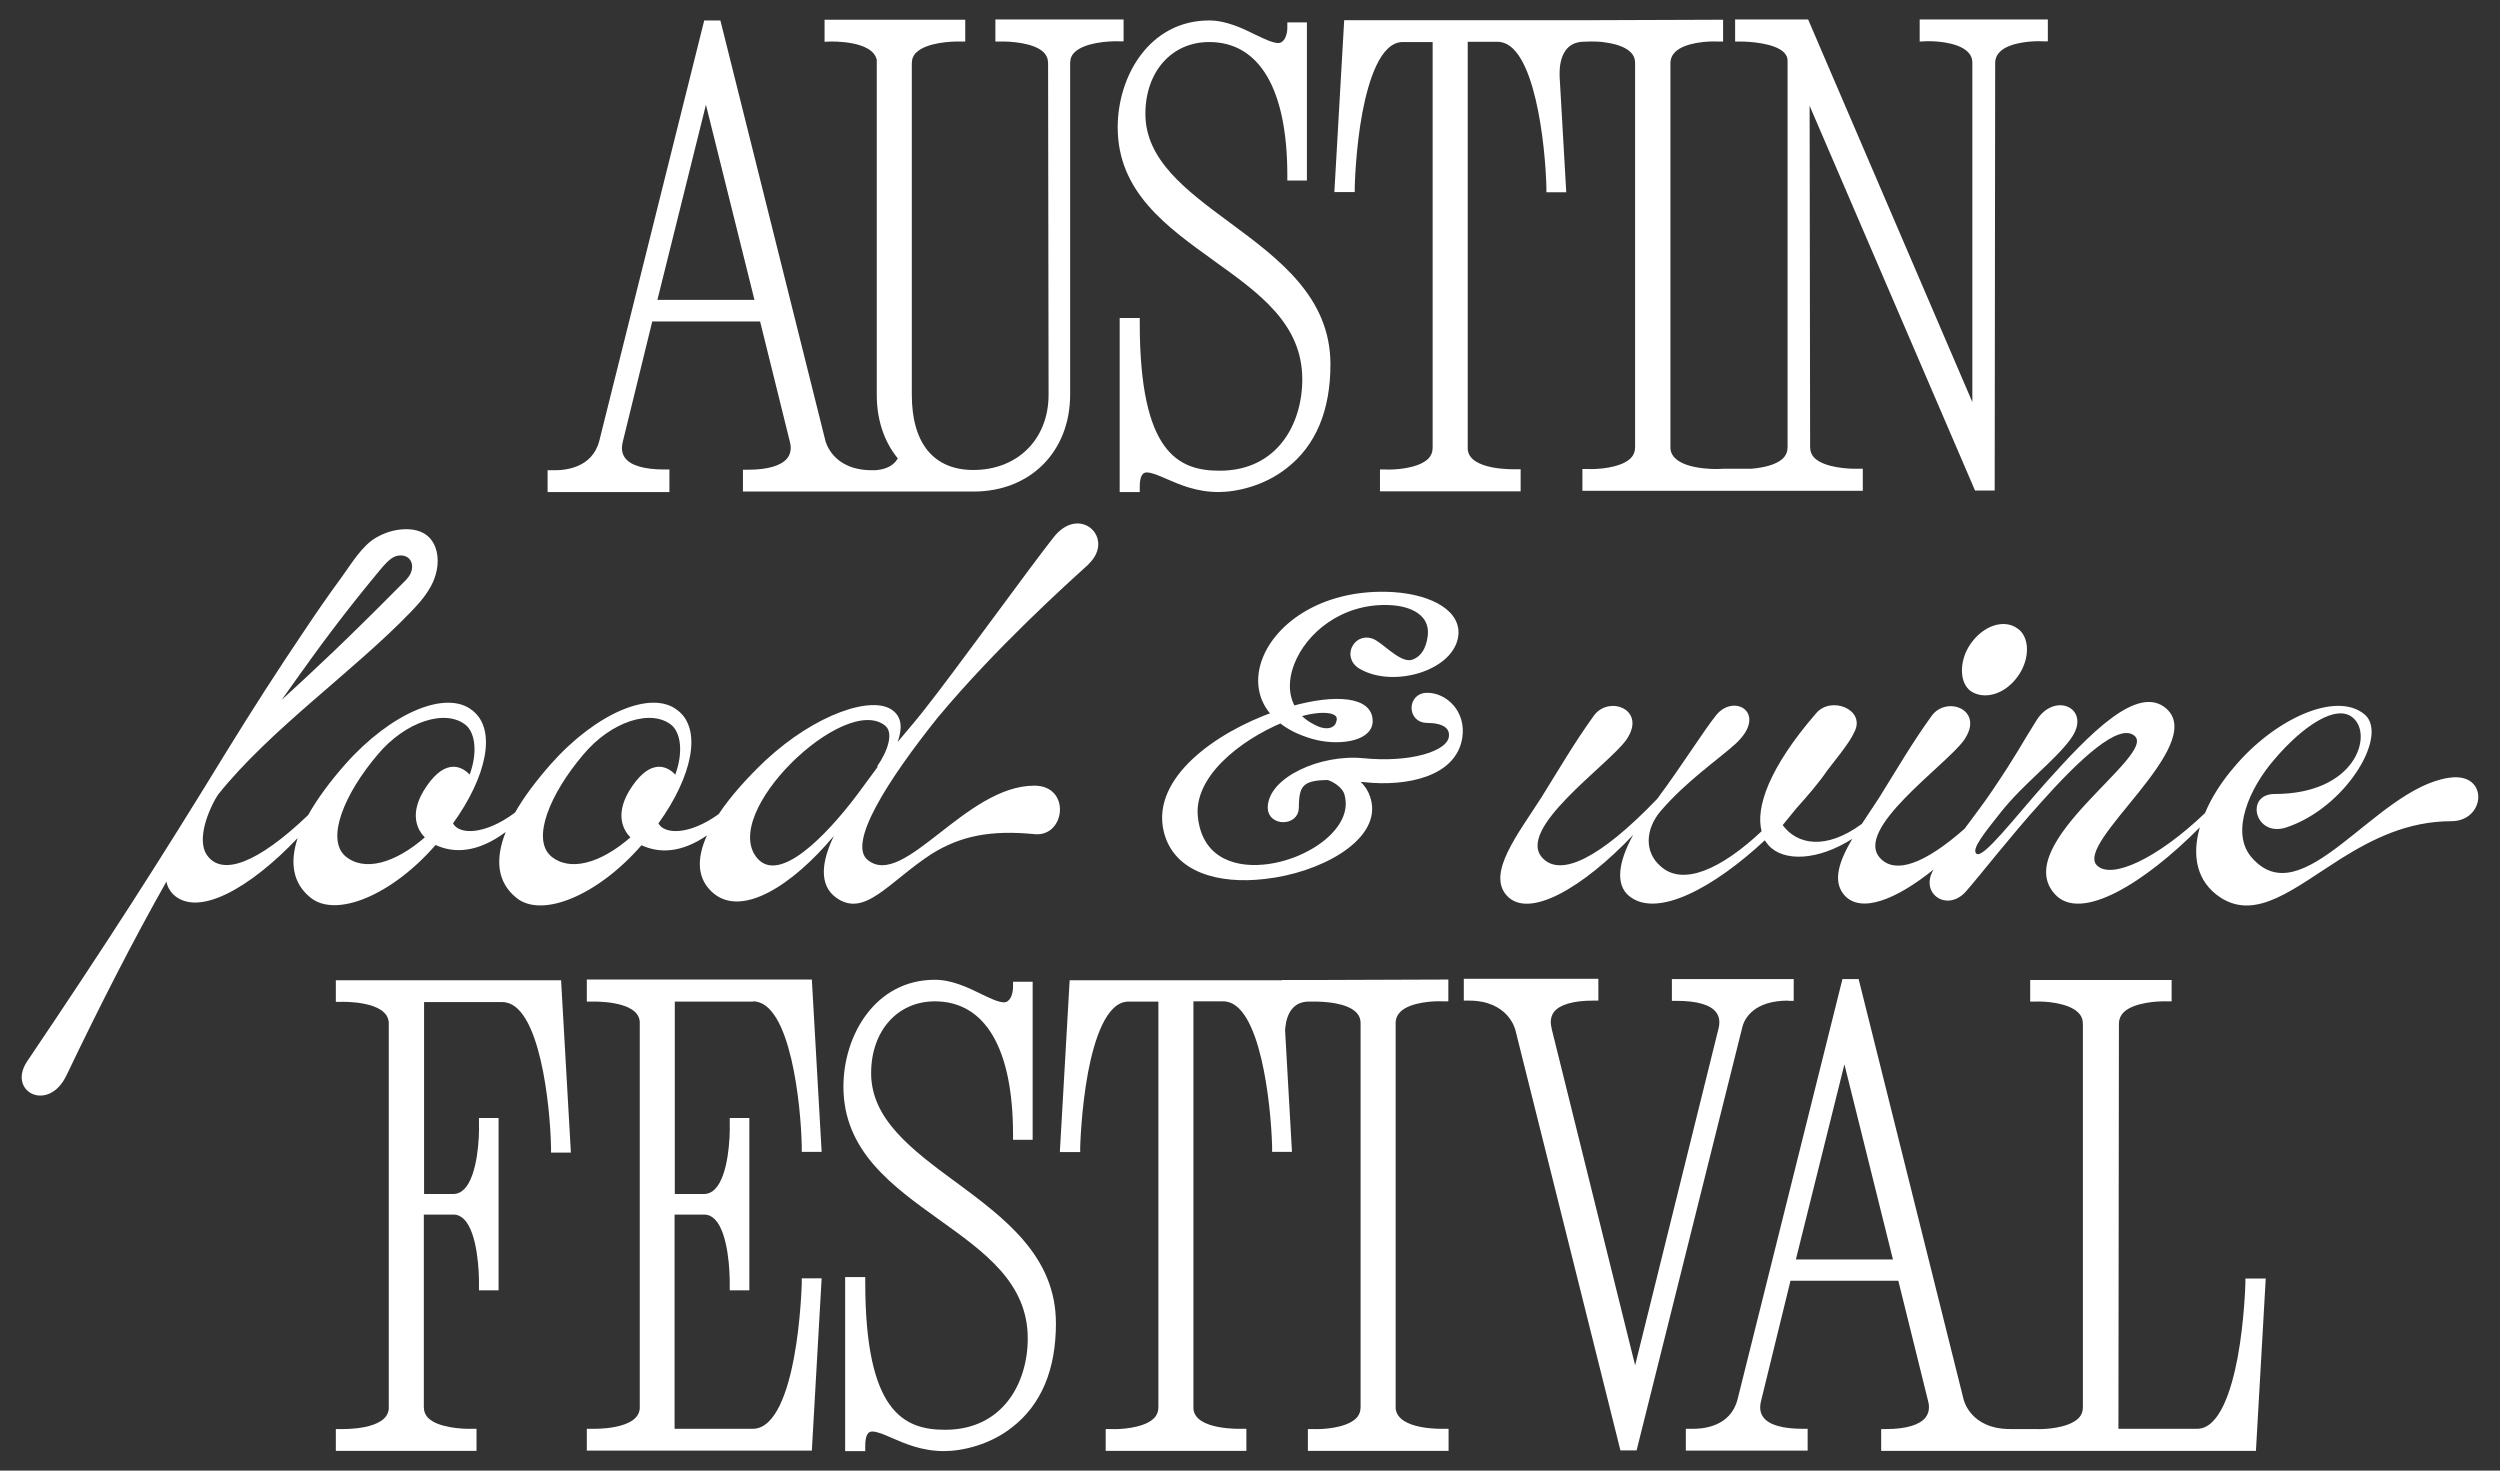
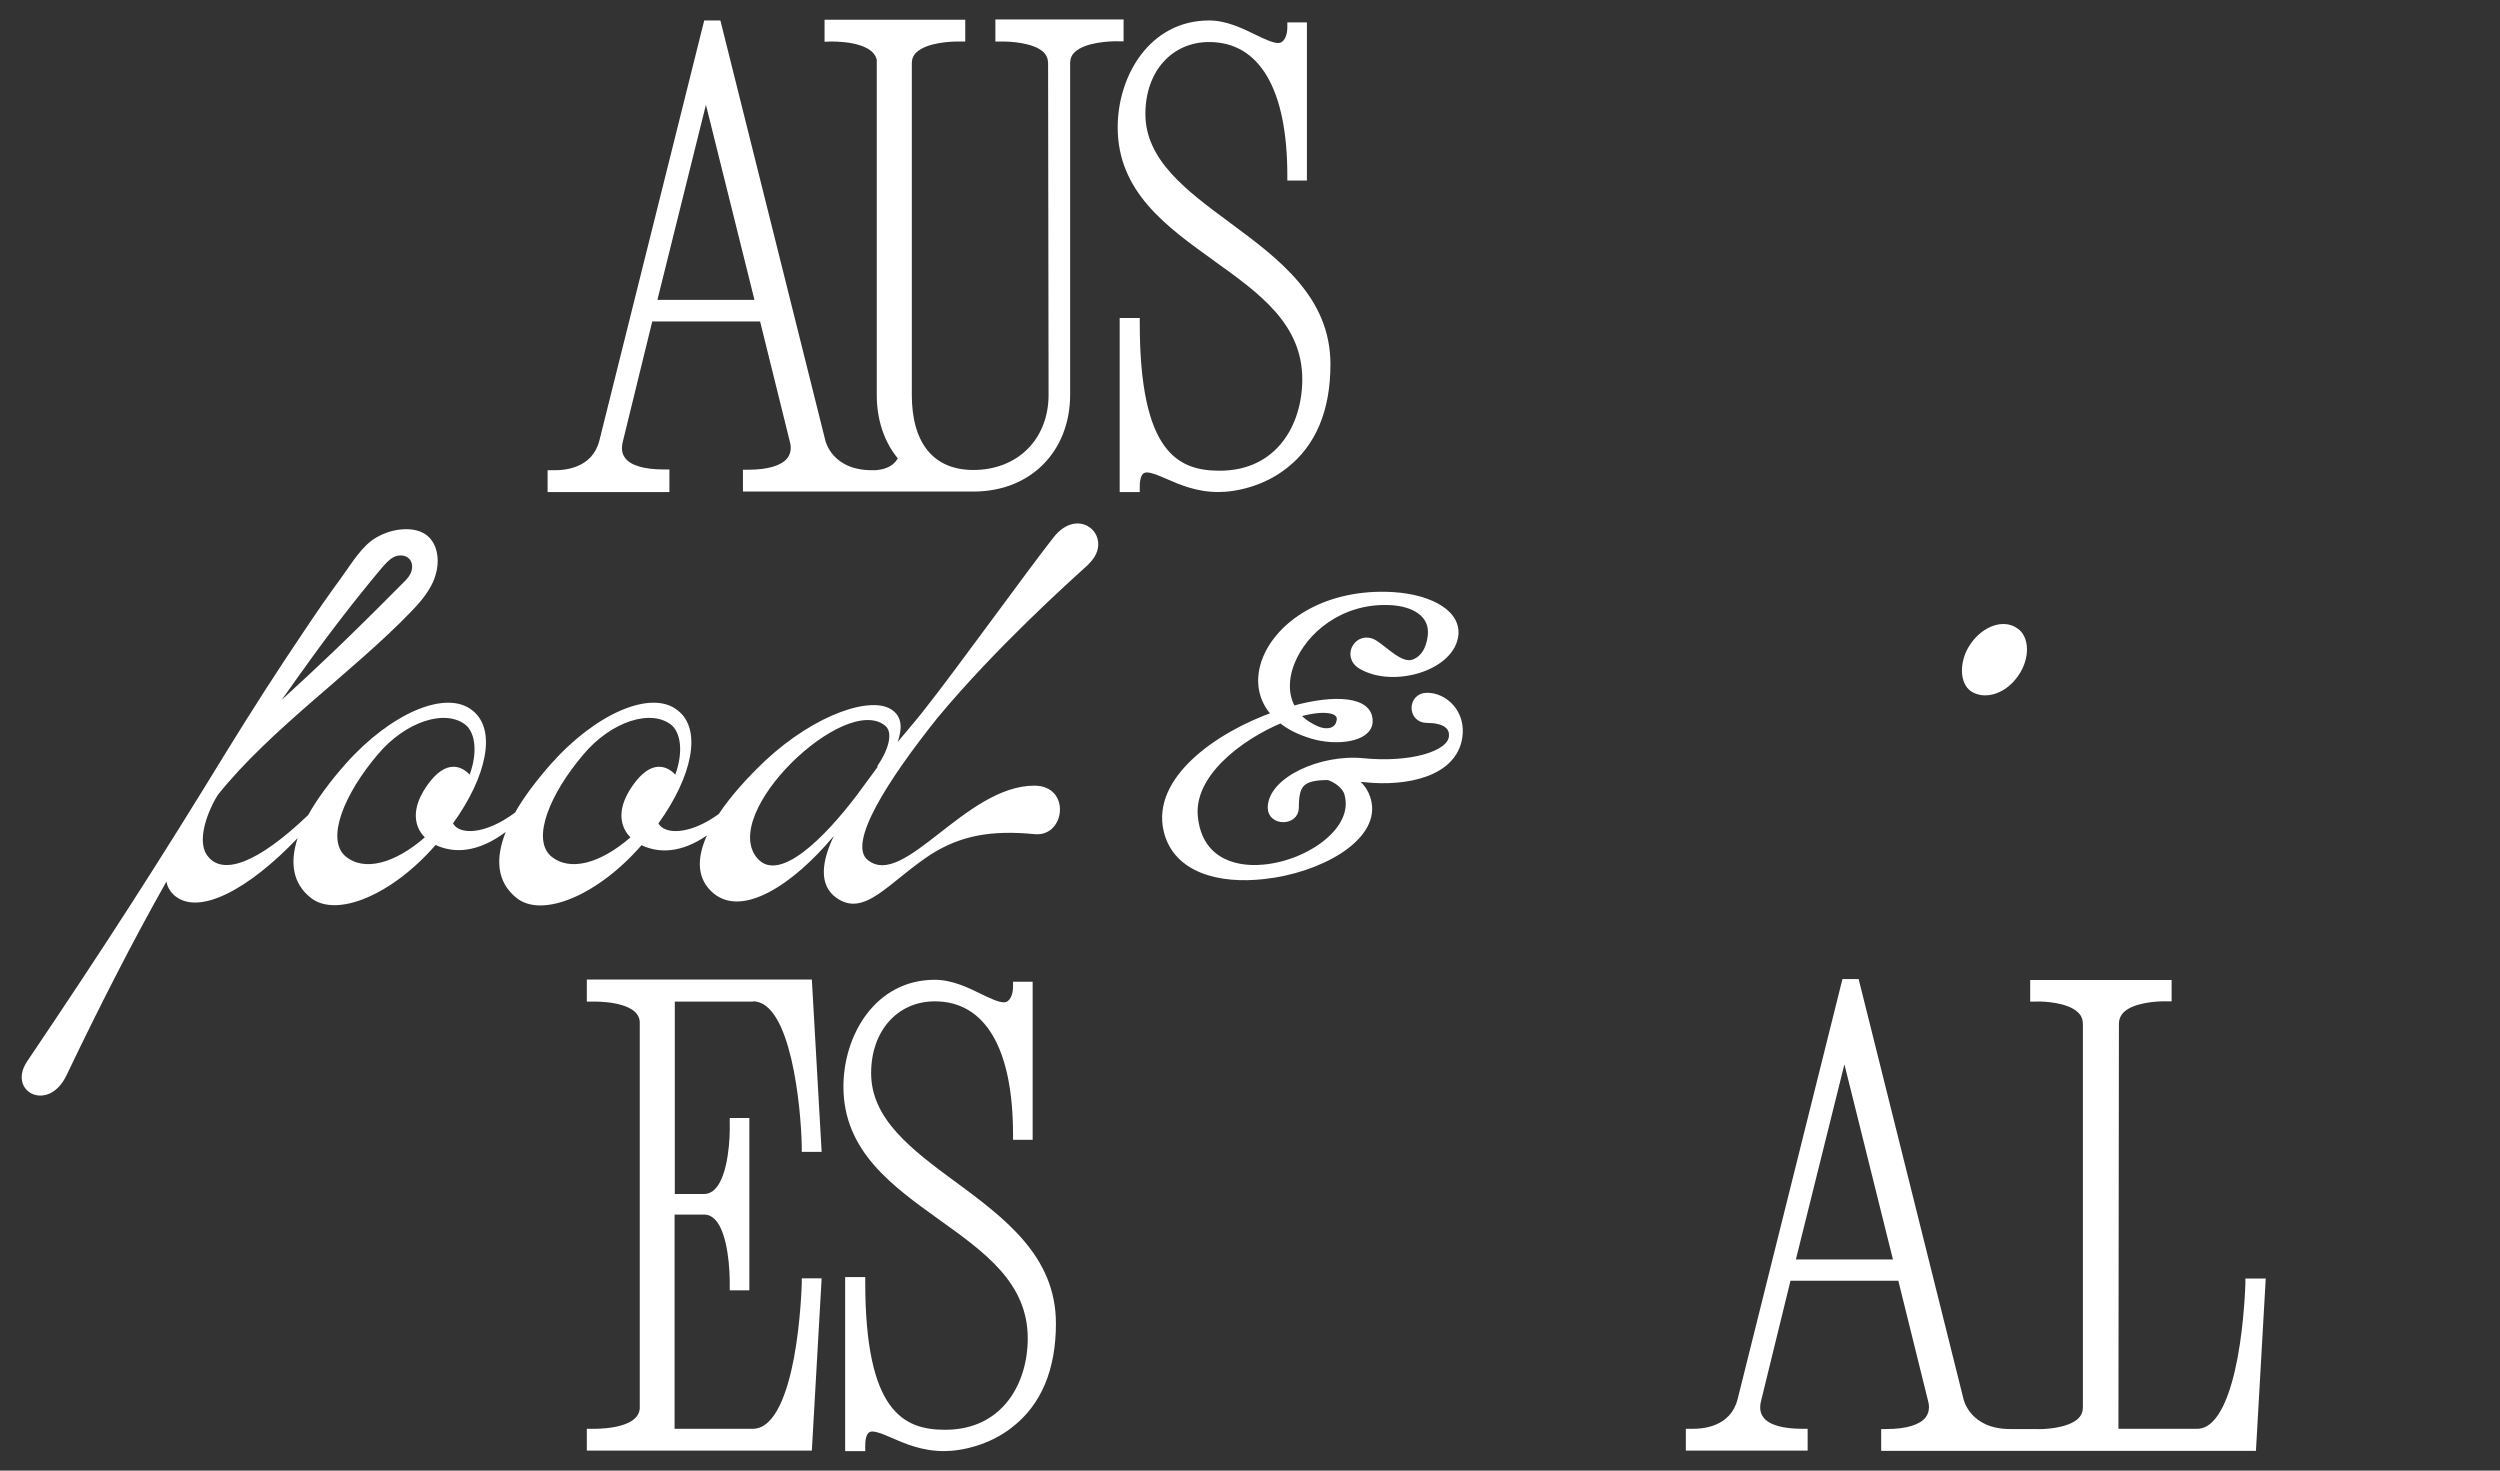
<svg xmlns="http://www.w3.org/2000/svg" width="102" height="60" viewBox="0 0 102 60" fill="none">
  <rect x="0" y="0" width="102" height="60" fill="#333333" stroke="none" />
  <path d="M80.433 28.215C80.993 28.565 81.823 28.315 82.333 27.585C82.843 26.875 82.813 25.965 82.303 25.635C81.773 25.255 80.933 25.505 80.403 26.265C79.923 26.945 79.923 27.885 80.433 28.215Z" fill="white" />
-   <path d="M99.903 31.735C96.883 32.195 93.923 37.435 91.843 34.955C91.003 33.945 91.763 32.165 92.803 30.975C93.923 29.655 95.343 28.665 96.023 29.305C96.813 30.015 96.103 32.395 92.803 32.395C91.583 32.395 91.993 34.165 93.263 33.765C95.693 32.975 97.473 30.015 96.483 29.155C95.313 28.165 92.783 29.355 91.163 31.285C90.653 31.875 90.233 32.525 89.963 33.175C87.993 35.055 86.153 35.885 85.563 35.315C84.603 34.405 90.053 30.445 88.403 28.925C87.233 27.865 85.233 29.965 83.483 31.915C82.193 33.365 80.923 35.035 80.643 34.835C80.413 34.655 80.973 33.975 81.653 33.115C82.563 31.975 83.833 31.035 84.463 30.175C85.403 28.935 83.853 28.175 83.093 29.385C82.483 30.345 82.303 30.755 81.293 32.245C80.993 32.695 80.563 33.265 80.153 33.815C78.483 35.285 77.333 35.645 76.733 35.035C75.563 33.865 79.393 31.235 80.133 30.195C80.993 28.955 79.423 28.365 78.813 29.205C78.003 30.325 77.363 31.435 76.663 32.555C76.433 32.905 76.193 33.265 75.963 33.615C74.493 34.695 73.323 34.465 72.733 33.665L73.313 32.955C73.773 32.445 74.203 31.945 74.553 31.435C75.493 30.245 75.543 30.095 75.673 29.835C76.103 28.945 74.713 28.385 74.103 29.095C72.173 31.325 71.623 32.945 71.873 33.915C70.223 35.465 68.653 36.175 67.743 35.335C67.083 34.755 67.133 33.835 67.743 33.105C68.803 31.865 70.123 30.975 70.813 30.345C72.153 29.105 70.763 28.265 70.023 29.175C69.493 29.835 68.633 31.225 67.613 32.595C65.253 35.055 63.683 35.765 62.953 35.025C61.783 33.855 65.613 31.225 66.353 30.185C67.213 28.945 65.643 28.355 65.033 29.195C64.223 30.315 63.583 31.425 62.883 32.545C61.923 34.045 60.673 35.615 61.463 36.525C62.353 37.535 64.583 36.225 66.633 34.065C66.003 35.205 65.923 36.095 66.453 36.545C67.593 37.505 69.953 36.195 72.003 34.285C72.053 34.365 72.103 34.415 72.153 34.485C72.773 35.175 74.173 35.115 75.573 34.225C75.043 35.125 74.753 35.945 75.243 36.515C75.913 37.285 77.353 36.715 78.893 35.475C78.293 36.455 79.463 37.255 80.233 36.345C80.893 35.585 82.033 34.115 83.223 32.795C84.823 30.995 86.473 29.445 87.103 30.035C87.963 30.845 82.003 34.445 83.833 36.475C84.883 37.655 87.503 36.025 89.753 33.755C89.423 34.905 89.613 35.975 90.603 36.625C92.073 37.565 93.593 36.245 95.523 35.025C96.793 34.235 98.233 33.505 100.013 33.505C101.433 33.505 101.563 31.475 99.913 31.735H99.903Z" fill="white" />
  <path d="M44.413 23.015C45.533 21.955 44.032 20.535 42.962 21.955C42.072 23.075 38.882 27.485 37.792 28.855C37.542 29.185 37.112 29.695 36.623 30.275C36.803 29.765 36.823 29.285 36.423 28.985C35.613 28.355 33.282 29.115 31.222 31.035C30.472 31.745 29.802 32.495 29.323 33.215C28.113 34.085 27.113 34.045 26.863 33.595C28.233 31.695 28.663 29.765 27.652 28.985C26.593 28.125 24.332 29.085 22.482 31.165C21.892 31.835 21.382 32.505 21.012 33.155C19.762 34.085 18.732 34.055 18.482 33.595C19.852 31.695 20.282 29.765 19.272 28.985C18.212 28.125 15.953 29.085 14.102 31.165C13.482 31.865 12.953 32.575 12.572 33.255C10.512 35.225 9.052 35.765 8.442 34.885C8.142 34.455 8.242 33.615 8.772 32.625L8.893 32.425C11.043 29.735 14.442 27.385 16.792 24.935C17.132 24.585 17.453 24.205 17.663 23.755C17.863 23.305 17.932 22.785 17.762 22.325C17.692 22.145 17.583 21.975 17.433 21.855C17.163 21.635 16.802 21.575 16.452 21.595C16.072 21.615 15.693 21.735 15.363 21.925C14.773 22.255 14.342 22.995 13.942 23.545C13.412 24.265 12.902 25.005 12.402 25.755C11.322 27.355 10.282 28.975 9.272 30.615C6.482 35.175 4.383 38.445 1.113 43.295C0.273 44.535 1.972 45.425 2.712 43.875C4.082 41.015 5.402 38.425 6.792 35.965C6.822 36.165 6.922 36.345 7.072 36.495C8.072 37.435 10.172 36.265 12.143 34.195C11.822 35.175 11.933 36.035 12.673 36.625C13.713 37.465 15.992 36.525 17.772 34.475C18.522 34.825 19.492 34.795 20.633 33.945C20.203 35.025 20.262 35.985 21.073 36.635C22.113 37.475 24.393 36.535 26.173 34.485C26.883 34.815 27.782 34.815 28.843 34.085C28.413 35.035 28.422 35.885 29.133 36.465C30.302 37.405 32.322 36.135 34.022 34.105C33.512 35.165 33.413 36.105 34.102 36.615C35.273 37.475 36.252 35.985 38.002 34.845C39.192 34.105 40.412 33.855 42.232 34.035C43.472 34.135 43.702 32.055 42.202 32.055C39.392 32.055 36.883 36.265 35.413 35.095C34.553 34.435 36.222 31.825 38.252 29.285C40.632 26.425 43.573 23.785 44.413 23.025V23.015ZM12.342 27.365C13.363 25.925 14.443 24.525 15.572 23.175C15.723 23.005 15.873 22.825 16.073 22.725C16.273 22.625 16.552 22.635 16.702 22.805C16.842 22.955 16.842 23.205 16.752 23.395C16.662 23.585 16.503 23.725 16.352 23.875C14.092 26.155 12.912 27.255 11.492 28.555L12.332 27.375L12.342 27.365ZM17.413 32.065C16.623 33.205 17.062 33.895 17.332 34.165C16.113 35.225 14.852 35.585 14.082 34.925C13.293 34.215 14.053 32.385 15.402 30.795C16.543 29.425 18.212 28.895 19.032 29.605C19.382 29.935 19.493 30.695 19.163 31.605C18.883 31.305 18.223 30.895 17.413 32.065ZM25.802 32.065C25.012 33.205 25.452 33.895 25.722 34.165C24.502 35.225 23.242 35.585 22.472 34.925C21.682 34.215 22.442 32.385 23.792 30.795C24.932 29.425 26.603 28.895 27.423 29.605C27.773 29.935 27.882 30.695 27.552 31.605C27.272 31.305 26.612 30.895 25.802 32.065ZM35.812 31.285C35.532 31.665 35.252 32.045 34.972 32.425C33.652 34.175 31.803 36.025 30.913 35.035C29.293 33.205 34.462 28.265 36.112 29.605C36.462 29.885 36.242 30.615 35.782 31.275H35.812V31.285Z" fill="white" />
  <path d="M47.613 33.875C47.133 31.825 49.663 30.005 52.053 29.165C51.433 28.525 51.333 27.705 51.643 26.905C52.183 25.525 53.963 24.235 56.543 24.285C58.133 24.315 59.453 24.925 59.363 25.895C59.233 27.215 56.863 27.935 55.543 27.165C54.863 26.765 55.433 25.845 56.083 26.255C56.513 26.525 57.133 27.205 57.643 27.055C58.053 26.925 58.323 26.545 58.393 25.945C58.493 25.025 57.663 24.565 56.613 24.545C54.673 24.495 53.193 25.725 52.683 27.025C52.413 27.705 52.413 28.405 52.743 28.945C54.443 28.465 55.923 28.545 55.863 29.465C55.813 30.135 54.523 30.295 53.553 30.005C53.013 29.845 52.583 29.625 52.263 29.355C50.543 30.075 48.553 31.595 48.733 33.335C48.903 35.005 50.193 35.545 51.563 35.415C53.423 35.245 55.433 33.845 54.983 32.365C54.923 32.125 54.613 31.825 54.203 31.685C53.053 31.685 52.853 32.015 52.853 32.955C52.853 33.555 51.863 33.555 51.863 32.955C51.863 31.845 53.903 30.905 55.613 31.075C57.523 31.265 59.163 30.805 59.253 30.075C59.313 29.585 58.883 29.355 58.223 29.355C57.563 29.355 57.573 28.405 58.223 28.405C58.953 28.405 59.673 29.105 59.523 30.075C59.303 31.555 57.373 31.955 55.693 31.775L54.993 31.715C55.393 31.905 55.723 32.225 55.823 32.765C56.093 34.215 53.803 35.485 51.573 35.725C49.763 35.935 47.983 35.475 47.613 33.875ZM53.723 29.765C54.133 29.945 54.533 29.845 54.643 29.525C54.883 28.875 53.943 28.805 52.863 29.145C53.073 29.395 53.353 29.605 53.723 29.765Z" fill="white" stroke="white" stroke-width="0.28" stroke-miterlimit="10" />
  <path d="M27.312 19.155H27.102C26.292 19.155 25.742 18.995 25.512 18.695C25.372 18.515 25.342 18.295 25.412 18.015L26.612 13.115H31.012L32.222 18.005C32.252 18.115 32.332 18.425 32.122 18.695C31.882 18.995 31.332 19.165 30.522 19.165H30.312V20.055H39.582C39.582 20.055 39.672 20.055 39.722 20.055C42.042 20.055 43.662 18.425 43.662 16.095V2.575C43.662 2.395 43.722 2.245 43.852 2.125C44.272 1.725 45.272 1.675 45.622 1.685H45.842V0.795H40.612V1.695H40.832C41.172 1.685 42.162 1.735 42.572 2.125C42.702 2.255 42.762 2.405 42.762 2.585L42.782 16.105C42.782 17.915 41.522 19.175 39.712 19.175C38.092 19.175 37.202 18.085 37.202 16.105V2.585C37.202 2.405 37.262 2.255 37.392 2.135C37.812 1.735 38.812 1.685 39.162 1.695H39.382V0.805H33.642V1.705L33.862 1.695C33.882 1.695 35.602 1.635 35.772 2.445V16.115C35.772 17.145 36.082 18.035 36.632 18.705C36.582 18.785 36.512 18.875 36.422 18.945C36.222 19.105 35.962 19.165 35.722 19.185H35.572C33.962 19.185 33.682 18.015 33.672 17.965L29.392 0.835H28.732L24.452 17.985C24.162 19.105 23.042 19.195 22.572 19.185H22.342V20.075H27.312V19.185V19.155ZM28.802 4.275L30.782 12.235H26.822L28.802 4.275Z" fill="white" />
  <path d="M49.523 10.635C51.383 11.965 53.133 13.215 53.133 15.475C53.133 17.325 52.093 19.205 49.763 19.205C48.072 19.205 46.502 18.475 46.502 13.185V12.975H45.683V20.075H46.502V19.865C46.502 19.475 46.593 19.275 46.782 19.275C46.983 19.275 47.263 19.395 47.583 19.535C48.133 19.775 48.822 20.075 49.712 20.075C50.452 20.075 51.582 19.825 52.492 19.105C53.682 18.185 54.282 16.755 54.282 14.865C54.282 12.125 52.183 10.565 50.153 9.065C48.393 7.765 46.732 6.525 46.732 4.645C46.732 2.925 47.803 1.715 49.333 1.715C51.392 1.715 52.523 3.645 52.523 7.155V7.365H53.322V0.915H52.523V1.125C52.523 1.425 52.403 1.755 52.153 1.755C51.933 1.755 51.592 1.595 51.222 1.415C50.692 1.155 50.032 0.835 49.333 0.835C46.913 0.835 45.602 3.085 45.602 5.195C45.602 7.825 47.593 9.245 49.513 10.625L49.523 10.635Z" fill="white" />
-   <path d="M55.273 7.645C55.273 7.645 55.303 6.105 55.583 4.605C55.833 3.285 56.322 1.715 57.232 1.715H58.452V18.265C58.452 18.445 58.392 18.595 58.263 18.725C57.843 19.125 56.862 19.175 56.523 19.155H56.303V20.045H62.042V19.145H61.822C61.803 19.145 59.943 19.205 59.883 18.325V1.705H61.102C62.623 1.705 63.053 5.985 63.093 7.635V7.845H63.903L63.633 3.125V3.055C63.623 2.785 63.642 1.755 64.552 1.705C65.043 1.675 65.382 1.705 65.513 1.735C65.882 1.785 66.282 1.895 66.513 2.115C66.653 2.245 66.712 2.395 66.712 2.585V18.245C66.712 18.425 66.653 18.575 66.522 18.705C66.103 19.105 65.123 19.155 64.782 19.135H64.562V20.025H76.002V19.125H75.782C75.442 19.135 74.453 19.085 74.043 18.695C73.912 18.565 73.853 18.415 73.853 18.235L73.832 4.315L80.582 20.015H81.383L81.403 2.575C81.403 2.385 81.472 2.235 81.603 2.105C82.022 1.705 82.993 1.665 83.332 1.685H83.552V0.795H78.323V1.695L78.543 1.685C78.882 1.665 79.853 1.705 80.272 2.105C80.412 2.235 80.472 2.385 80.472 2.575V16.405L73.772 0.795H70.793V1.695H71.013C71.373 1.695 72.392 1.755 72.782 2.135C72.882 2.235 72.933 2.345 72.933 2.475V18.245C72.933 18.425 72.872 18.575 72.742 18.705C72.452 18.985 71.892 19.085 71.462 19.125H70.312L70.093 19.135C70.073 19.135 68.243 19.195 68.153 18.305V2.585C68.153 2.395 68.222 2.245 68.353 2.115C68.772 1.715 69.743 1.675 70.082 1.695H70.302V0.805L64.643 0.825H54.843L54.442 7.835H55.273V7.625V7.645Z" fill="white" />
-   <path d="M13.702 39.995V40.875H13.922C13.942 40.875 15.802 40.815 15.862 41.715V57.475C15.802 58.365 13.942 58.305 13.922 58.305H13.702V59.195H19.442V58.295H19.222C18.882 58.305 17.892 58.255 17.482 57.865C17.352 57.735 17.292 57.585 17.292 57.405V49.555H18.502C18.672 49.555 18.812 49.625 18.942 49.755C19.482 50.315 19.552 51.875 19.542 52.425V52.645H20.342V45.615H19.542V45.835C19.562 46.385 19.492 47.955 18.942 48.515C18.812 48.645 18.662 48.715 18.492 48.715H17.302V40.885H20.492C22.032 40.885 22.452 45.165 22.482 46.815V47.025H23.292L22.892 39.995H13.712H13.702Z" fill="white" />
  <path d="M30.722 40.855C32.262 40.855 32.682 45.135 32.712 46.785V46.995H33.523L33.123 39.965H23.942V40.865H24.163C24.183 40.865 26.043 40.805 26.102 41.685V57.465C26.043 58.355 24.183 58.295 24.163 58.295H23.942V59.185H33.123L33.523 52.155H32.712V52.365C32.712 52.365 32.673 53.905 32.393 55.405C32.143 56.725 31.652 58.295 30.712 58.295H27.523V49.555H28.732C28.902 49.555 29.043 49.625 29.173 49.755C29.713 50.315 29.782 51.875 29.773 52.425V52.645H30.573V45.615H29.773V45.835C29.793 46.385 29.723 47.955 29.173 48.515C29.043 48.645 28.892 48.715 28.722 48.715H27.532V40.865H30.722V40.855Z" fill="white" />
  <path d="M38.962 48.205C37.202 46.905 35.542 45.665 35.542 43.785C35.542 42.065 36.612 40.855 38.142 40.855C40.202 40.855 41.332 42.785 41.332 46.295V46.505H42.132V40.055H41.332V40.265C41.332 40.565 41.212 40.895 40.962 40.895C40.742 40.895 40.402 40.735 40.032 40.555C39.502 40.295 38.842 39.975 38.142 39.975C35.722 39.975 34.412 42.225 34.412 44.335C34.412 46.965 36.402 48.385 38.322 49.765C40.182 51.095 41.932 52.345 41.932 54.605C41.932 56.455 40.892 58.335 38.562 58.335C36.872 58.335 35.302 57.605 35.302 52.315V52.105H34.482V59.205H35.302V58.995C35.302 58.605 35.392 58.405 35.582 58.405C35.782 58.405 36.062 58.525 36.382 58.665C36.932 58.905 37.622 59.205 38.512 59.205C39.252 59.205 40.382 58.955 41.292 58.235C42.482 57.315 43.082 55.885 43.082 53.995C43.082 51.245 40.982 49.695 38.952 48.195L38.962 48.205Z" fill="white" />
-   <path d="M72.973 40.835H73.183V39.945H68.213V40.835H68.423C69.233 40.835 69.783 40.995 70.013 41.295C70.153 41.475 70.183 41.695 70.113 41.975L66.713 55.705L63.313 41.995V41.975C63.283 41.865 63.203 41.555 63.403 41.285C63.643 40.985 64.193 40.825 65.003 40.825H65.213V39.935H59.723V40.825H59.933C61.543 40.825 61.823 41.995 61.833 42.045L66.113 59.175H66.773L71.103 41.845C71.203 41.535 71.573 40.825 72.963 40.825L72.973 40.835Z" fill="white" />
  <path d="M91.612 52.155V52.365C91.612 52.365 91.572 53.905 91.292 55.405C91.042 56.725 90.552 58.295 89.642 58.295H86.432L86.452 41.775C86.452 41.585 86.522 41.425 86.652 41.295C87.072 40.895 88.042 40.845 88.382 40.855H88.602V39.985H82.832V40.865H83.052C83.392 40.845 84.372 40.905 84.782 41.305C84.922 41.435 84.982 41.595 84.982 41.785V57.415C84.982 57.595 84.922 57.745 84.792 57.875C84.372 58.275 83.392 58.325 83.052 58.305H82.222H82.012C80.402 58.305 80.122 57.135 80.112 57.085L75.832 39.945H75.172L70.892 57.095C70.602 58.215 69.482 58.305 69.012 58.295H68.782V59.185H73.752V58.295H73.542C72.732 58.295 72.182 58.135 71.952 57.835C71.812 57.655 71.782 57.435 71.852 57.155L73.052 52.255H77.452L78.662 57.145C78.692 57.245 78.772 57.565 78.562 57.835C78.322 58.135 77.772 58.305 76.962 58.305H76.752V59.195H92.042L92.442 52.165H91.612V52.155ZM73.272 51.385L75.252 43.425L77.232 51.385H73.272Z" fill="white" />
-   <path d="M52.312 39.995H43.642L43.242 47.005H44.072V46.795C44.072 46.795 44.112 45.255 44.392 43.755C44.642 42.435 45.132 40.865 46.042 40.865H47.262V57.415C47.262 57.595 47.202 57.745 47.072 57.875C46.652 58.275 45.672 58.325 45.332 58.305H45.112V59.195H50.852V58.295H50.632C50.612 58.295 48.752 58.355 48.692 57.475V40.855H49.912C51.432 40.855 51.862 45.135 51.902 46.785V46.995H52.712L52.432 42.045C52.452 41.655 52.582 40.905 53.342 40.865C53.342 40.865 53.342 40.865 53.352 40.865H53.482C53.542 40.865 53.592 40.865 53.652 40.865C54.042 40.865 54.922 40.915 55.312 41.285C55.452 41.415 55.512 41.565 55.512 41.755V57.415C55.512 57.595 55.452 57.745 55.322 57.875C54.902 58.275 53.922 58.325 53.582 58.305H53.362V59.195H59.102V58.295H58.882C58.862 58.295 57.032 58.355 56.942 57.465V41.745C56.942 41.555 57.012 41.405 57.142 41.275C57.562 40.875 58.532 40.835 58.872 40.855H59.092V39.965L53.512 39.985H52.302L52.312 39.995Z" fill="white" />
</svg>